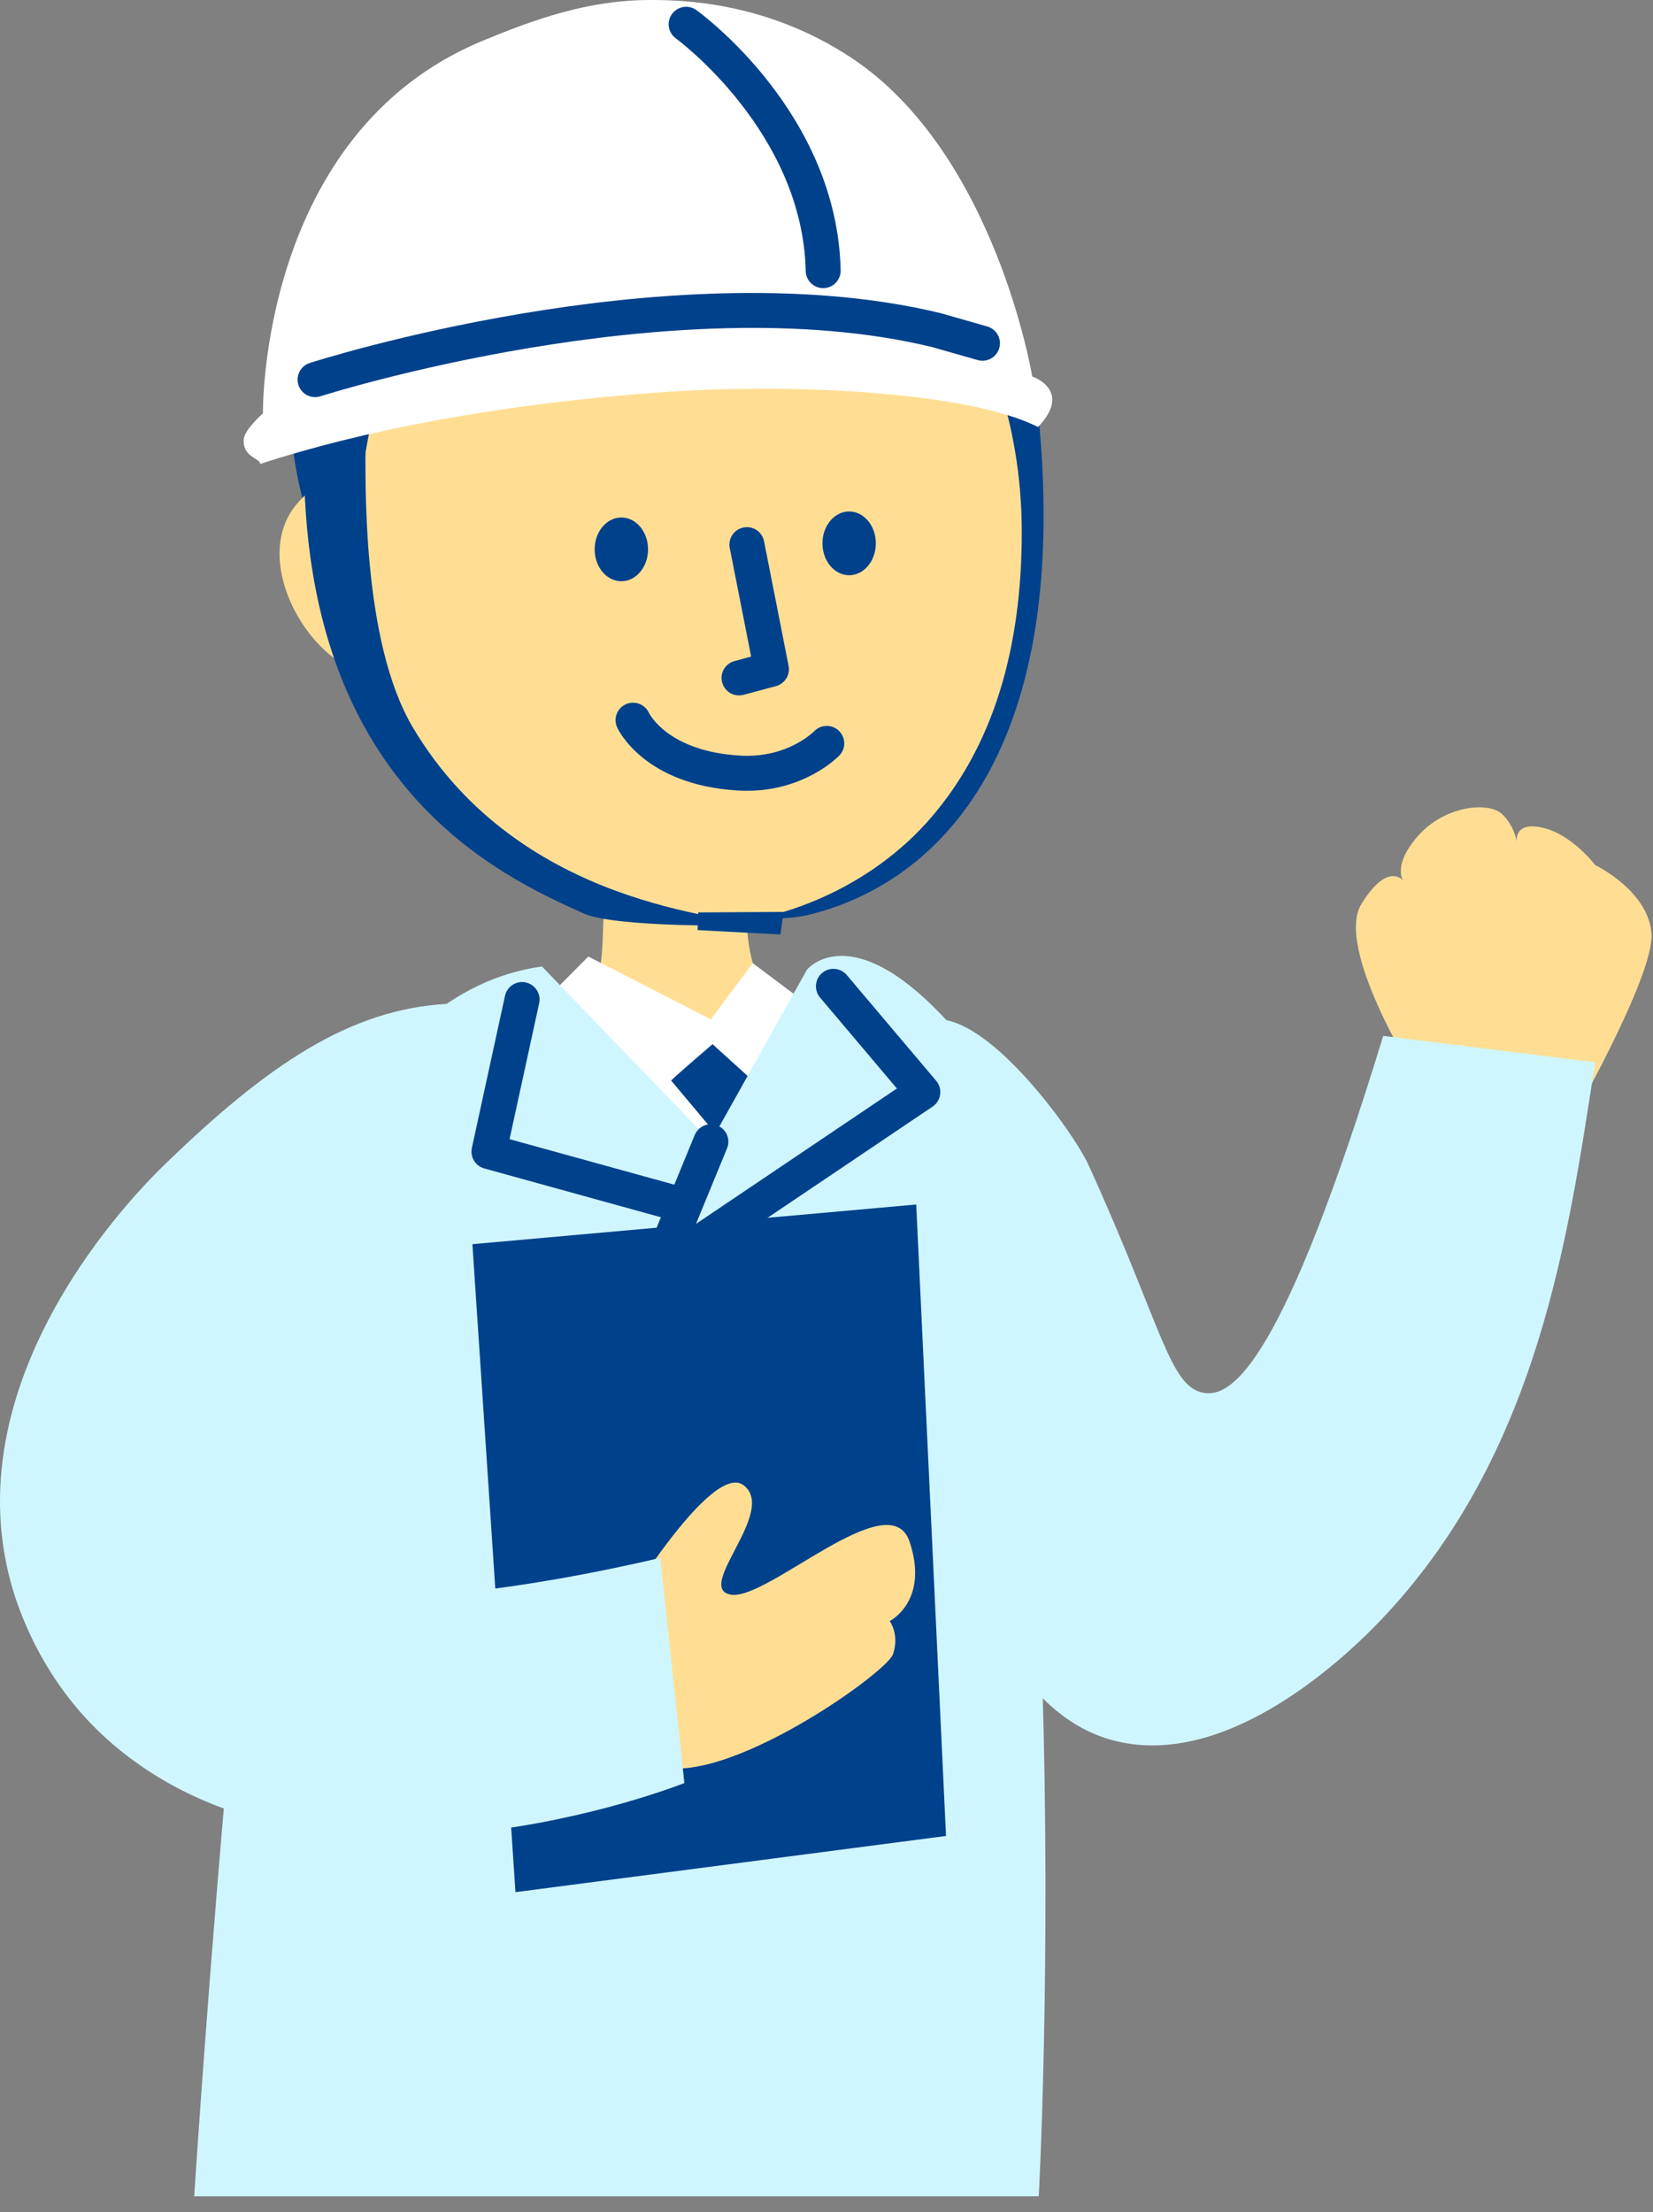
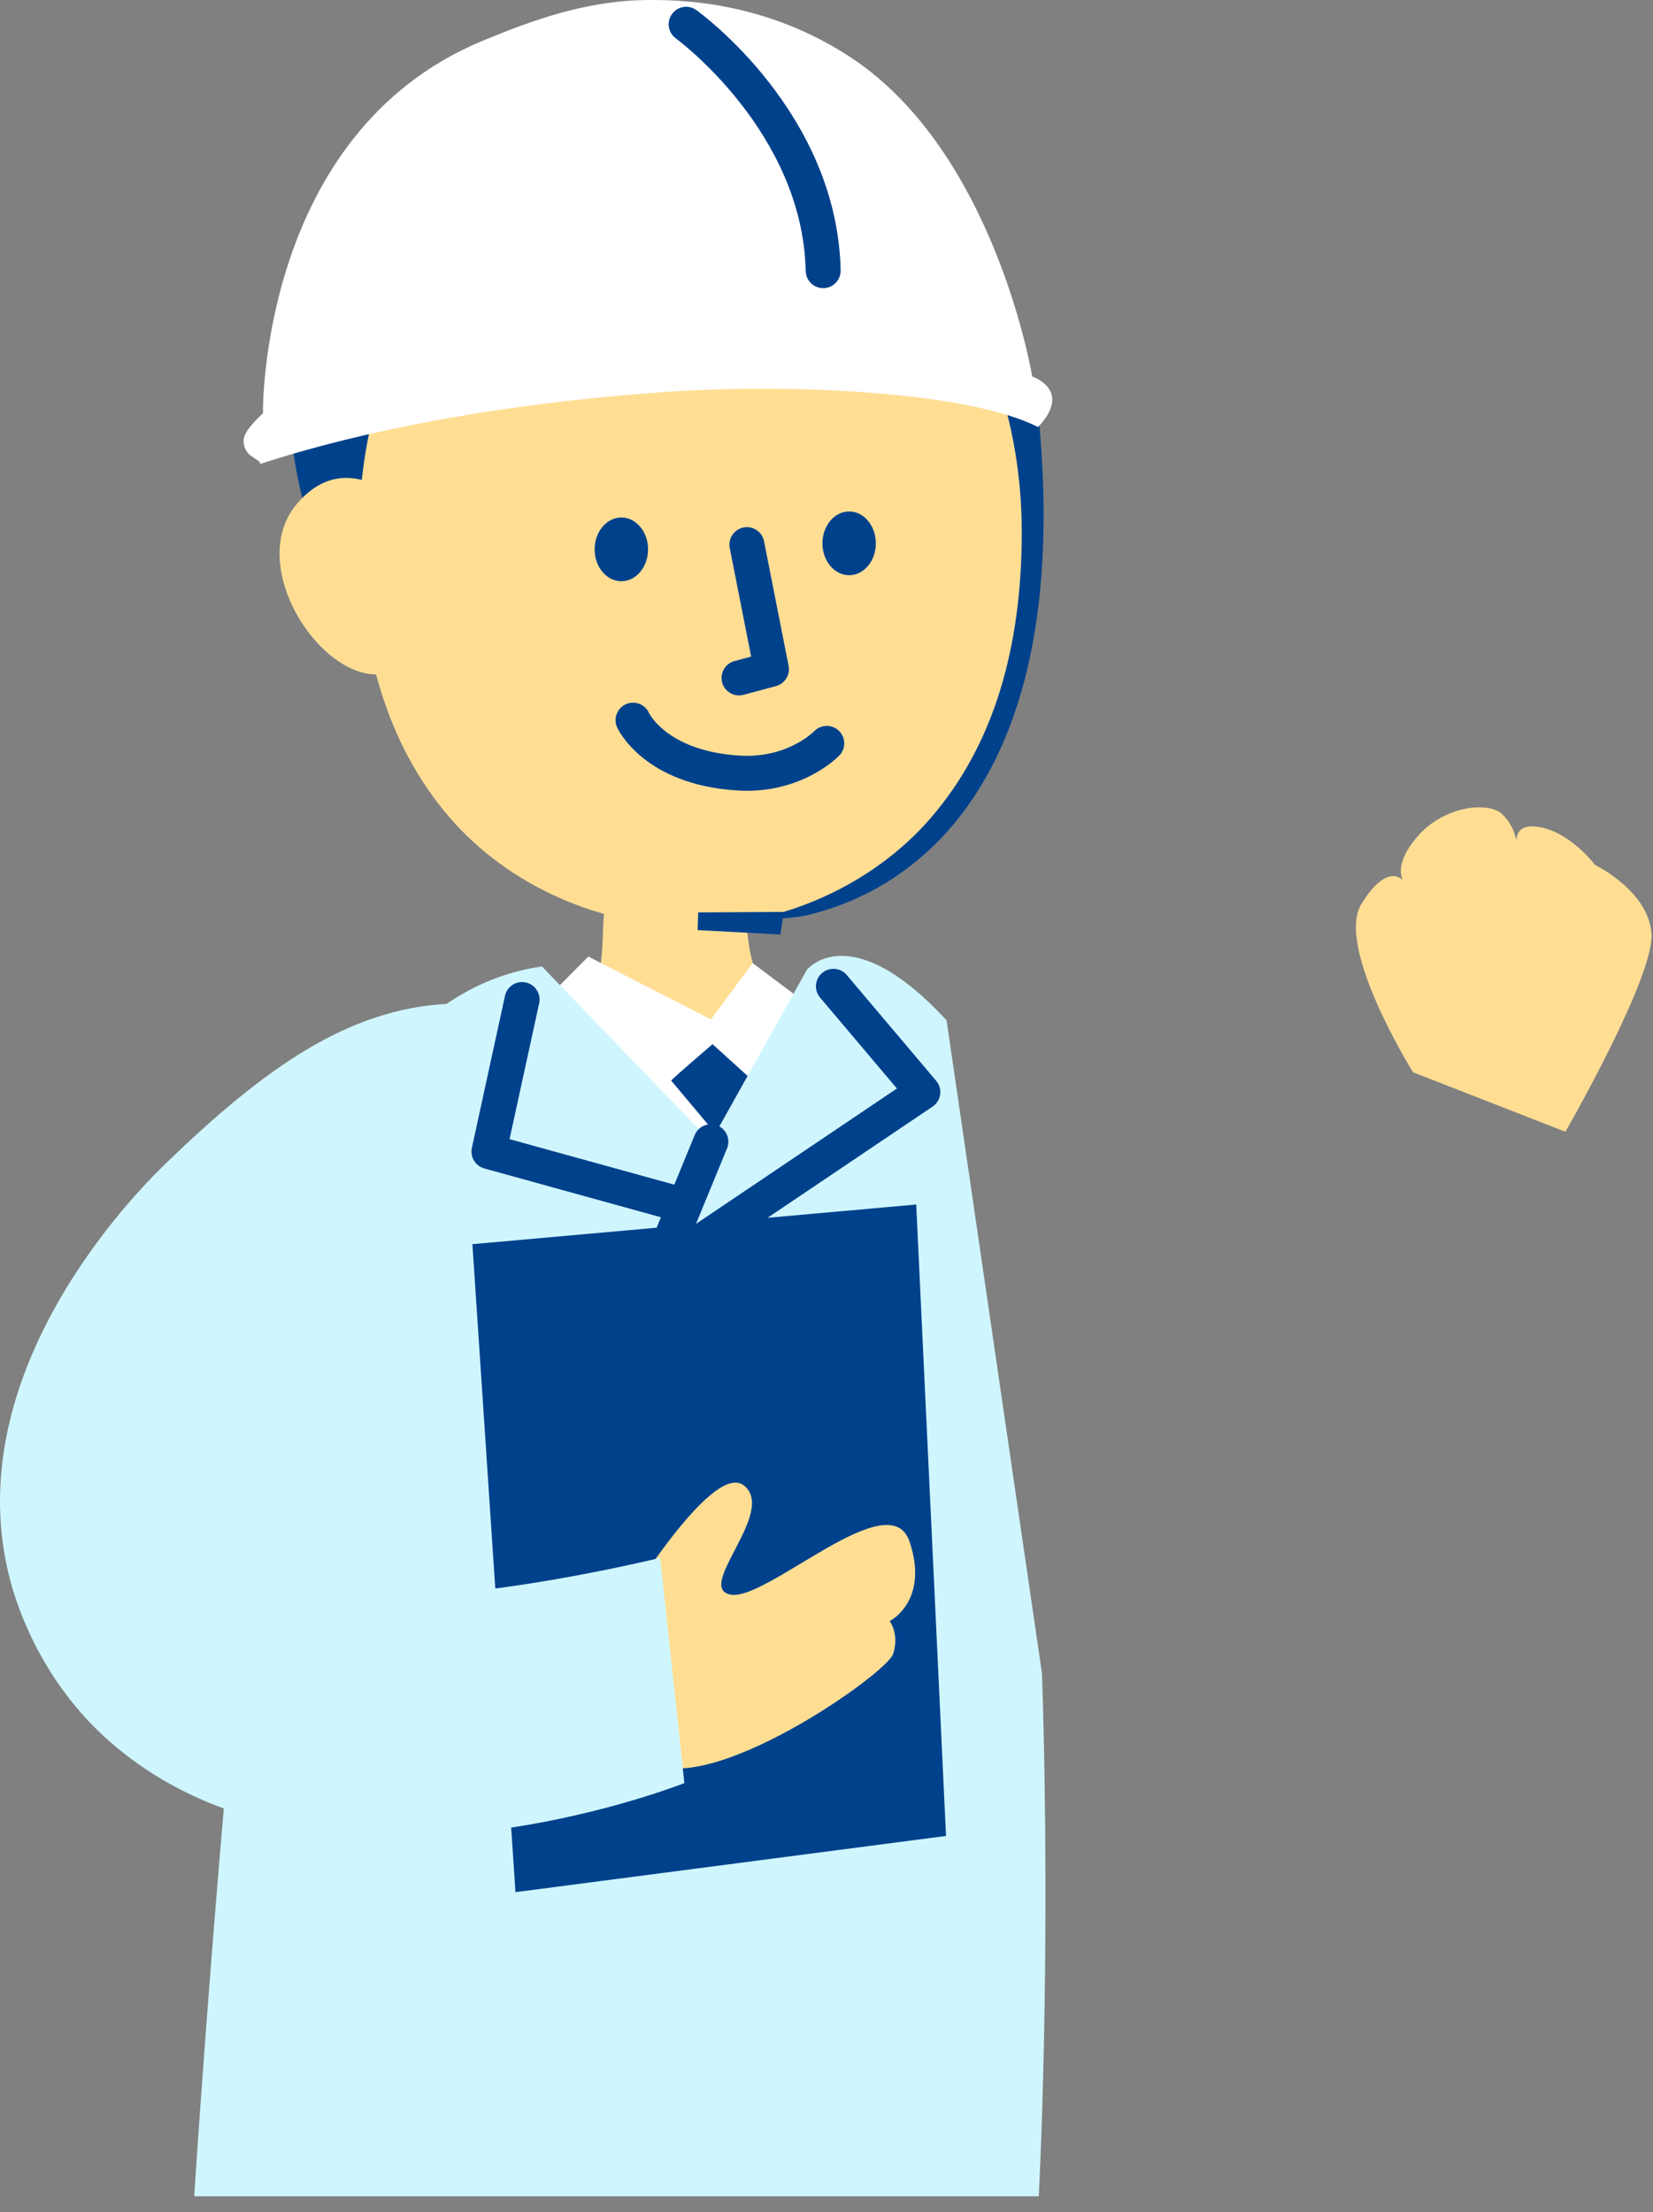
<svg xmlns="http://www.w3.org/2000/svg" id="_レイヤー_1" data-name="レイヤー_1" width="284" height="380" viewBox="0 0 284 380">
  <rect x="0" y="0" width="284" height="380" fill="#808080" stroke="none" />
  <defs>
    <style>
      .cls-1 {
        fill: #fff;
      }

      .cls-2 {
        fill: #ffde94;
      }

      .cls-3 {
        fill: #cff6ff;
      }

      .cls-4 {
        fill: #00418c;
      }
    </style>
  </defs>
  <path class="cls-2" d="M242.769,184.2s-13.419-21.52-8.867-28.903c4.552-7.383,7.16-4.037,7.16-4.037,0,0-1.897-2.65,2.656-7.762,4.552-5.111,12.139-5.869,14.416-3.597,2.276,2.272,2.466,4.922,2.466,4.922,0,0-.759-3.786,4.363-2.65,5.121,1.136,9.105,6.437,9.105,6.437,0,0,9.105,4.354,9.674,11.737.569,7.383-14.795,34.076-14.795,34.076l-26.176-10.223Z" />
-   <path class="cls-3" d="M159.288,175.332c9.42-2.791,25.111,19.056,27.716,24.77,12.76,27.995,13.873,38.242,19.916,39.188,4.859.76,13.616-5.39,30.728-61.337l36.418,4.543c-4.575,29.297-9.56,67.352-36.987,95.981-7.495,7.823-27.3,25.613-46.065,20.433-7.265-2.006-13.074-7.14-19.374-16.457-26.947-39.847-26.812-102.837-12.352-107.121Z" />
  <path class="cls-4" d="M166.211,69.477c1.8,6.449,6.368,26.101-3.107,46.855-16.367,35.85-58.742,40.171-60.528,40.323,0,0,28.088,2.451,36.059.568,21.102-4.985,45.523-26.125,39.827-85.34l-12.252-2.406Z" />
  <path class="cls-4" d="M112.997,4.783c7.855.33,29.075,2.322,44.734,18.341,2.773,2.837,7.175,6.798,9.712,13.624,10.523,28.312,0,46.121,0,46.121l-108.891,19.635c-2.099-3.769-14.965-27.786-5.033-54.797C62.348,23.696,85.688,6.849,112.997,4.783Z" />
  <path class="cls-2" d="M74.221,91.545s-12.646-17.352-23.184-5.023c-10.538,12.329,9.171,37.686,19.69,26.606,10.519-11.08,3.494-21.583,3.494-21.583Z" />
  <path class="cls-2" d="M61.687,91.423c0,19.651,4.702,36.371,15.525,48.966,10.225,11.898,26.131,18.7,41.405,18.7,15.24,0,31.119-6.769,41.337-18.621,10.863-12.6,15.593-29.354,15.593-49.045,0-38.214-25.488-69.192-56.93-69.192-31.442,0-56.93,30.978-56.93,69.192Z" />
  <path class="cls-2" d="M130.75,148.47s-6.332,8.047,1.377,24.683c2.722,5.875,10.525,10.085,10.525,10.085,0,0-38.196,12.446-49.679-1.681,0,0,10.102,2.046,10.645-22.056.542-24.102,27.132-11.031,27.132-11.031Z" />
  <path class="cls-2" d="M164.046,202.181s9.683,71.433,7.578,117.234l-2.105,45.801-125.461-1.261s3.789-129,14.314-153.791c10.525-24.791,15.22-30.387,24.84-35.296,20.406-10.414,54.603-4.4,66.338,1.062,11.735,5.463,14.496,26.25,14.496,26.25Z" />
  <ellipse class="cls-4" cx="145.891" cy="93.339" rx="4.587" ry="5.476" />
  <ellipse class="cls-4" cx="106.754" cy="94.374" rx="4.587" ry="5.476" />
  <path class="cls-4" d="M126.971,119.465c-1.324 0-2.536-.882-2.897-2.222-.432-1.601.517-3.25,2.117-3.681l2.862-.771-3.677-18.65c-.32-1.627.738-3.206,2.365-3.527,1.626-.323,3.207.738,3.527,2.366l4.219,21.4c.306,1.548-.641,3.069-2.164,3.48l-5.568,1.501c-.262.07-.525.104-.784.104Z" />
  <path class="cls-1" d="M178.347,73.362c6.024-6.368-1.004-8.687-1.004-8.687,0,0-6.312-38.371-31.099-54.763C131.41.102,116.594,0,111.675,0c-10.652,0-19.953,3.357-28.798,7.024-38.399,15.92-37.703,63.994-37.703,63.994,0,0-3.204,2.782-3.304,4.483-.181,3.087,2.837,3.192,2.833,4.199,17.374-5.682,41.301-10.42,69.963-12.387,20.949-1.437,51.566-.121,63.681,6.049Z" />
  <g>
    <path class="cls-1" d="M54.134,65.218s60.887-19.594,106.694-8.519l7.967,2.272" />
-     <path class="cls-4" d="M54.134,68.221c-1.27,0-2.449-.811-2.858-2.084-.508-1.579.36-3.27,1.938-3.778.63-.203,15.67-5.006,36.593-8.516,19.389-3.252,47.569-5.904,71.728-.064.039.01.078.02.117.031l7.966,2.271c1.595.455,2.52,2.116,2.064,3.711-.455,1.596-2.118,2.519-3.711,2.064l-7.907-2.254c-44.433-10.715-104.409,8.279-105.01,8.473-.306.098-.616.145-.92.145Z" />
  </g>
  <g>
    <path class="cls-1" d="M117.887,4.169s22.986,16.564,23.543,42.328" />
-     <path class="cls-4" d="M141.429,49.5c-1.629,0-2.966-1.302-3.001-2.938-.518-23.911-22.082-39.801-22.3-39.958-1.342-.972-1.645-2.848-.674-4.191.97-1.343,2.844-1.648,4.188-.679.988.712,24.206,17.749,24.789,44.699.036,1.658-1.279,3.031-2.937,3.067-.022,0-.045 0-.066 0Z" />
+     <path class="cls-4" d="M141.429,49.5c-1.629,0-2.966-1.302-3.001-2.938-.518-23.911-22.082-39.801-22.3-39.958-1.342-.972-1.645-2.848-.674-4.191.97-1.343,2.844-1.648,4.188-.679.988.712,24.206,17.749,24.789,44.699.036,1.658-1.279,3.031-2.937,3.067-.022,0-.045 0-.066 0" />
  </g>
-   <path class="cls-4" d="M62.808,74.717c-.03,7.832-.708,35.368,8.112,50.229,18.726,31.552,55.335,32.06,57.406,34.053,0,0-22.585.37-28.006-2.059-14.628-6.556-48.438-22.042-48.082-78.717l10.569-3.506Z" />
  <polyline class="cls-4" points="119.954 156.74 134.624 156.659 134.084 160.536 119.858 159.779 119.954 156.74" />
  <path class="cls-4" d="M128.328,135.845c-.5,0-1.011-.015-1.532-.045-16.126-.946-20.59-10.446-20.771-10.85-.682-1.512-.009-3.291,1.503-3.972,1.5-.677,3.263-.019,3.956,1.468.171.346,3.461,6.642,15.664,7.359,8.063.466,12.556-4.009,12.744-4.2,1.156-1.178,3.053-1.21,4.238-.064,1.186,1.146,1.233,3.026.096,4.221-.247.26-5.912,6.084-15.897,6.084Z" />
  <polygon class="cls-1" points="101.079 164.323 122.134 175.113 129.325 165.453 136.335 170.712 126.117 228.499 93.312 172.137 101.079 164.323" />
  <path class="cls-3" d="M179.032,287.546c1.604,50.036-.564,89.752-.564,89.752H33.364s10.812-168.109,22.192-182.875c11.381-14.766,21.623-26.125,37.556-28.397l29.021,30.101,16.502-29.533s7.418-9.256,23.996,8.688" />
  <path class="cls-4" d="M115.876,209.638c-.265,0-.534-.036-.802-.109l-31.866-8.803c-1.536-.425-2.474-1.976-2.135-3.534l5.69-26.125c.354-1.62,1.956-2.649,3.573-2.295,1.621.353,2.648,1.953,2.296,3.573l-5.086,23.348,29.127,8.046c1.599.442,2.536,2.096,2.095,3.694-.368,1.331-1.576,2.204-2.893,2.204Z" />
  <path class="cls-4" d="M113.03,221.28c-.675,0-1.348-.227-1.897-.675-1.025-.836-1.383-2.245-.88-3.469l9.104-22.149c.631-1.535,2.388-2.265,3.919-1.636,1.534.63,2.267,2.385,1.636,3.919l-5.333,12.975,34.519-23.255-13.202-15.617c-1.071-1.266-.912-3.161.354-4.232,1.268-1.07,3.162-.911,4.231.355l15.364,18.174c.551.651.799,1.507.682,2.352-.118.845-.589,1.601-1.297,2.077l-45.522,30.668c-.509.343-1.094.513-1.678.513Z" />
  <polygon class="cls-4" points="81.163 213.733 157.414 206.918 162.535 315.393 88.561 325.048 81.163 213.733" />
  <path class="cls-2" d="M105.632,278.478s16.502-27.829,22.192-23.285c5.69,4.543-8.536,17.606-2.276,18.742,6.259,1.136,27.314-19.31,30.728-9.087,3.414,10.223-3.414,13.63-3.414,13.63,0,0,1.707,2.272.569,5.679s-31.772,24.951-42.062,18.439c-10.29-6.512-5.737-24.118-5.737-24.118Z" />
  <path class="cls-4" d="M115.305,185.62c1.138-1.136,7.113-6.247,7.113-6.247l6.028,5.458-5.519,9.876-7.622-9.086Z" />
  <path class="cls-3" d="M76.733,172.453c-16.624.957-30.727,10.406-48.49,27.65-4.894,4.751-36.081,36.118-26.386,71.759,1.224,4.501,5.385,16.993,16.712,27.061,36.418,32.372,99.012,7.383,99.012,7.383l-4.155-38.69s-83.477,20.516-60.95-10.708c3.869-5.827,9.092-16.483,21.289-26.705" />
</svg>